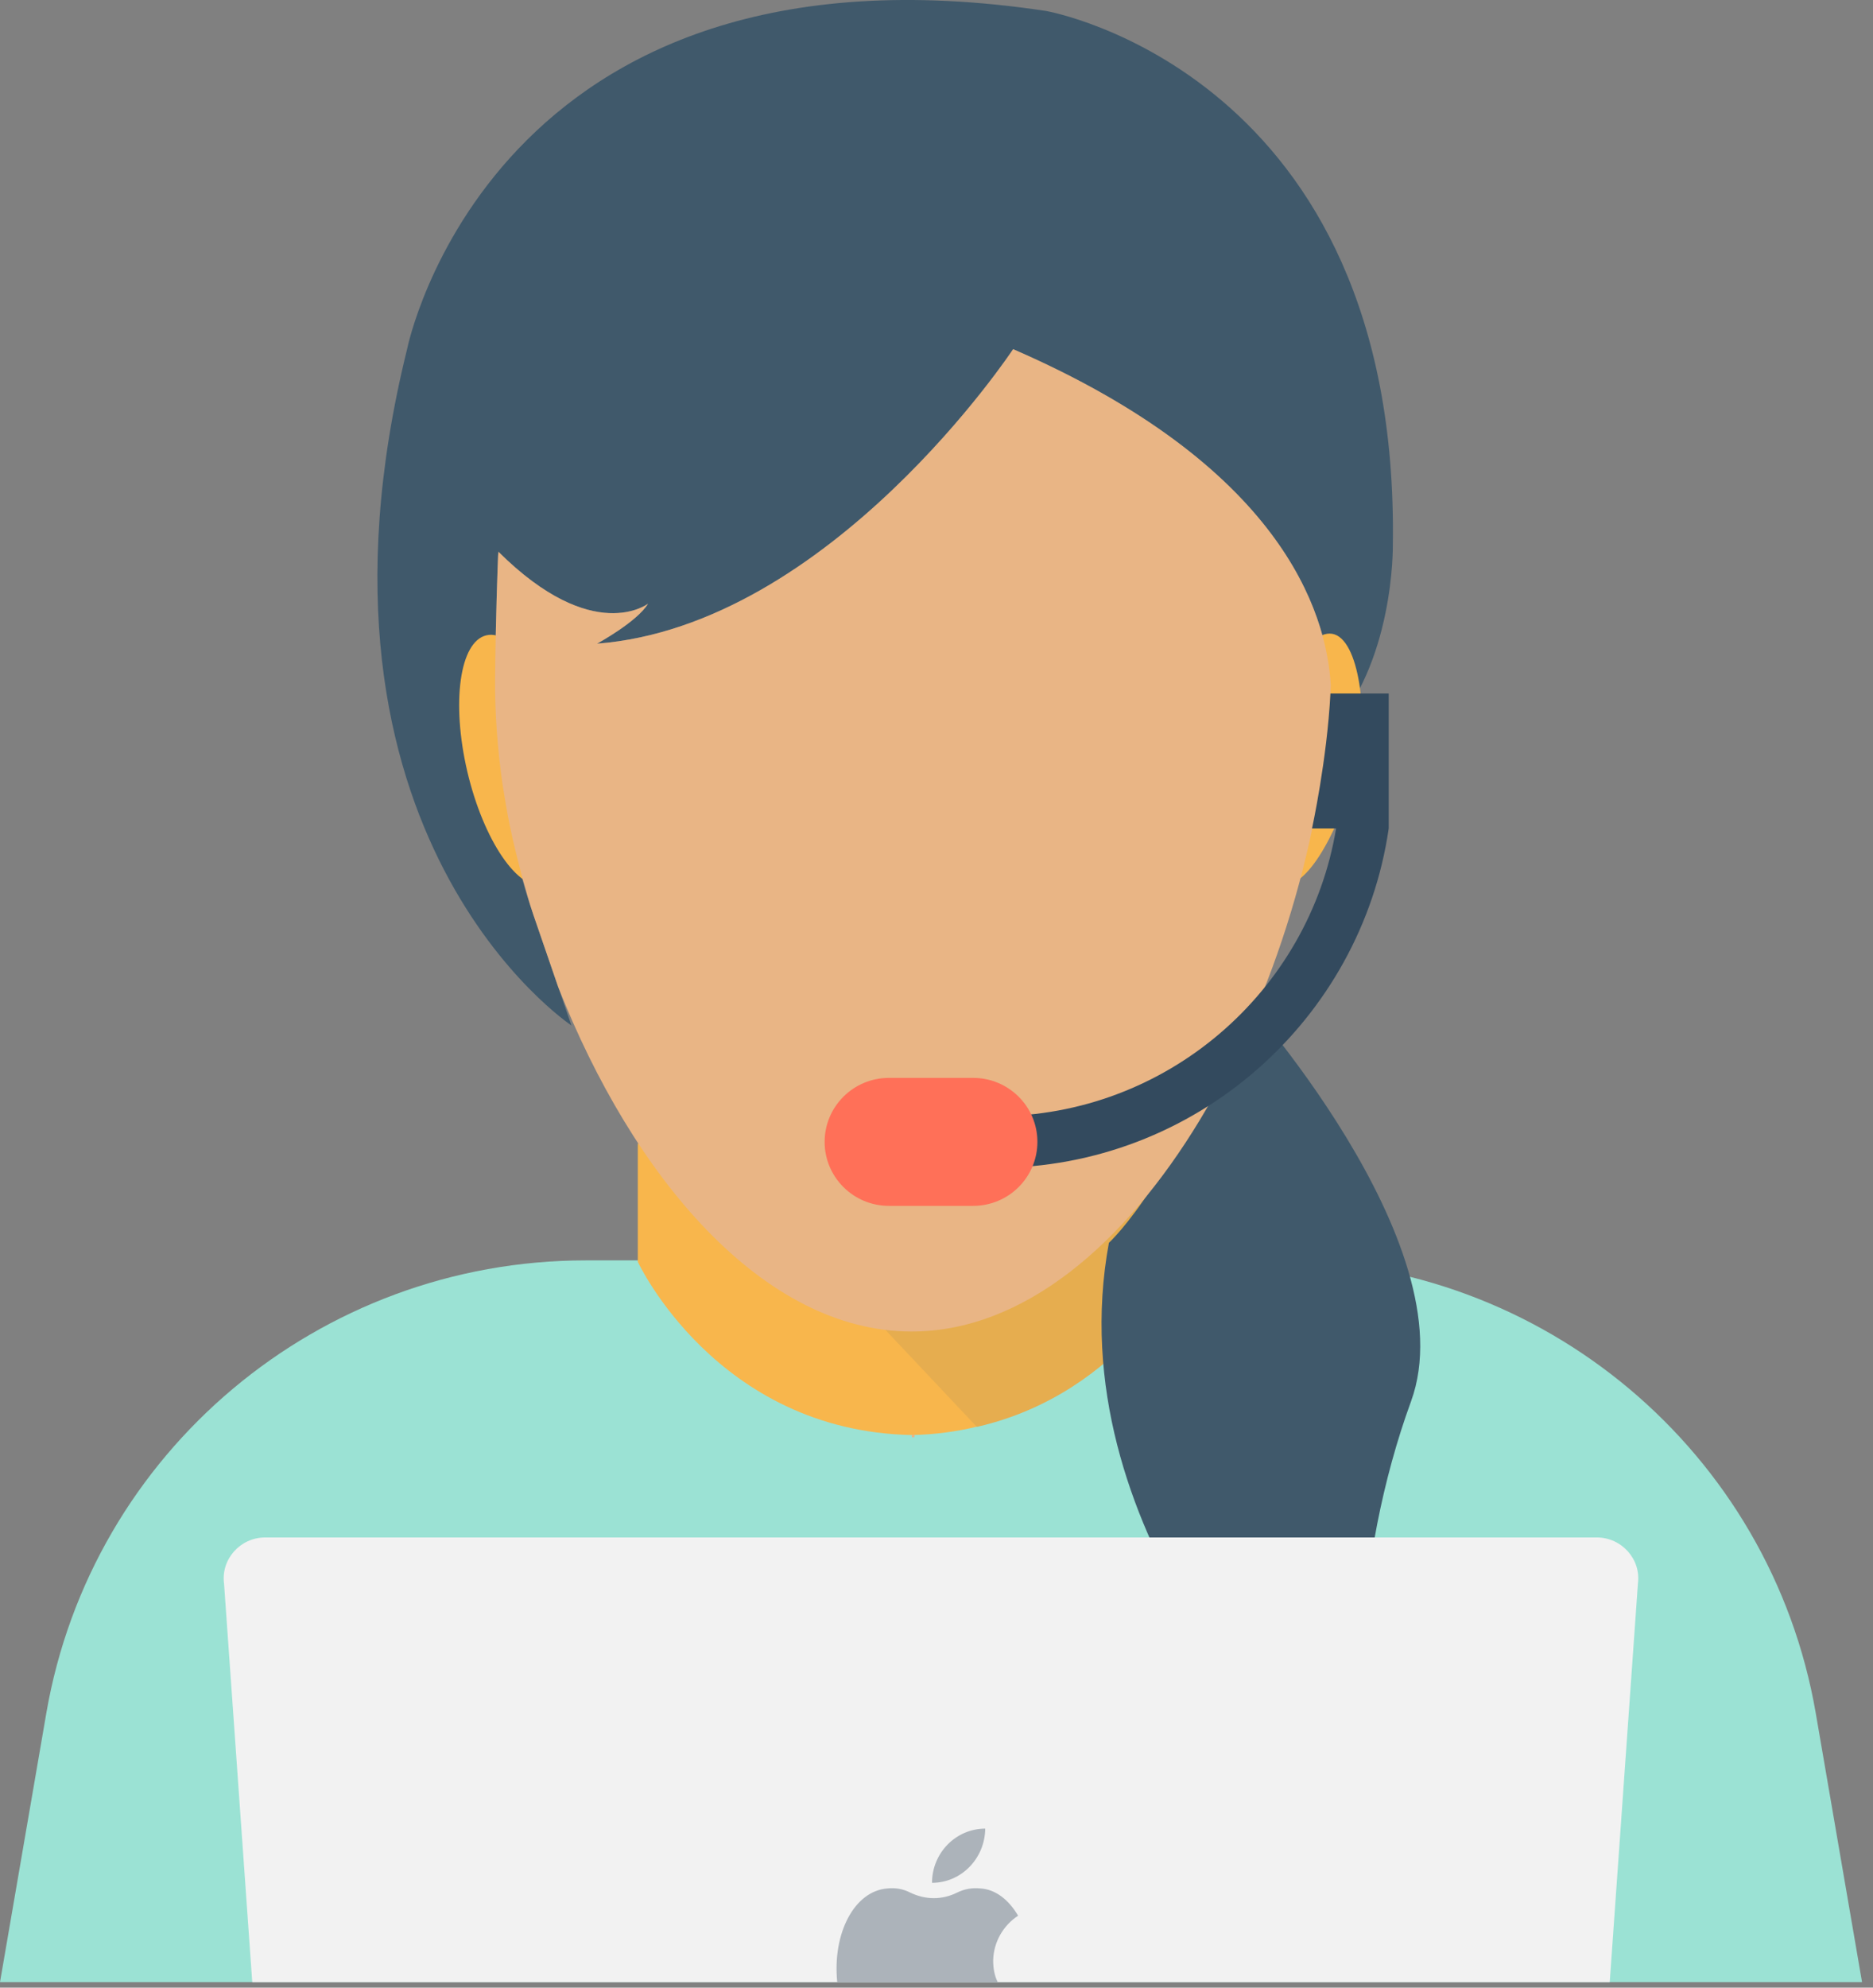
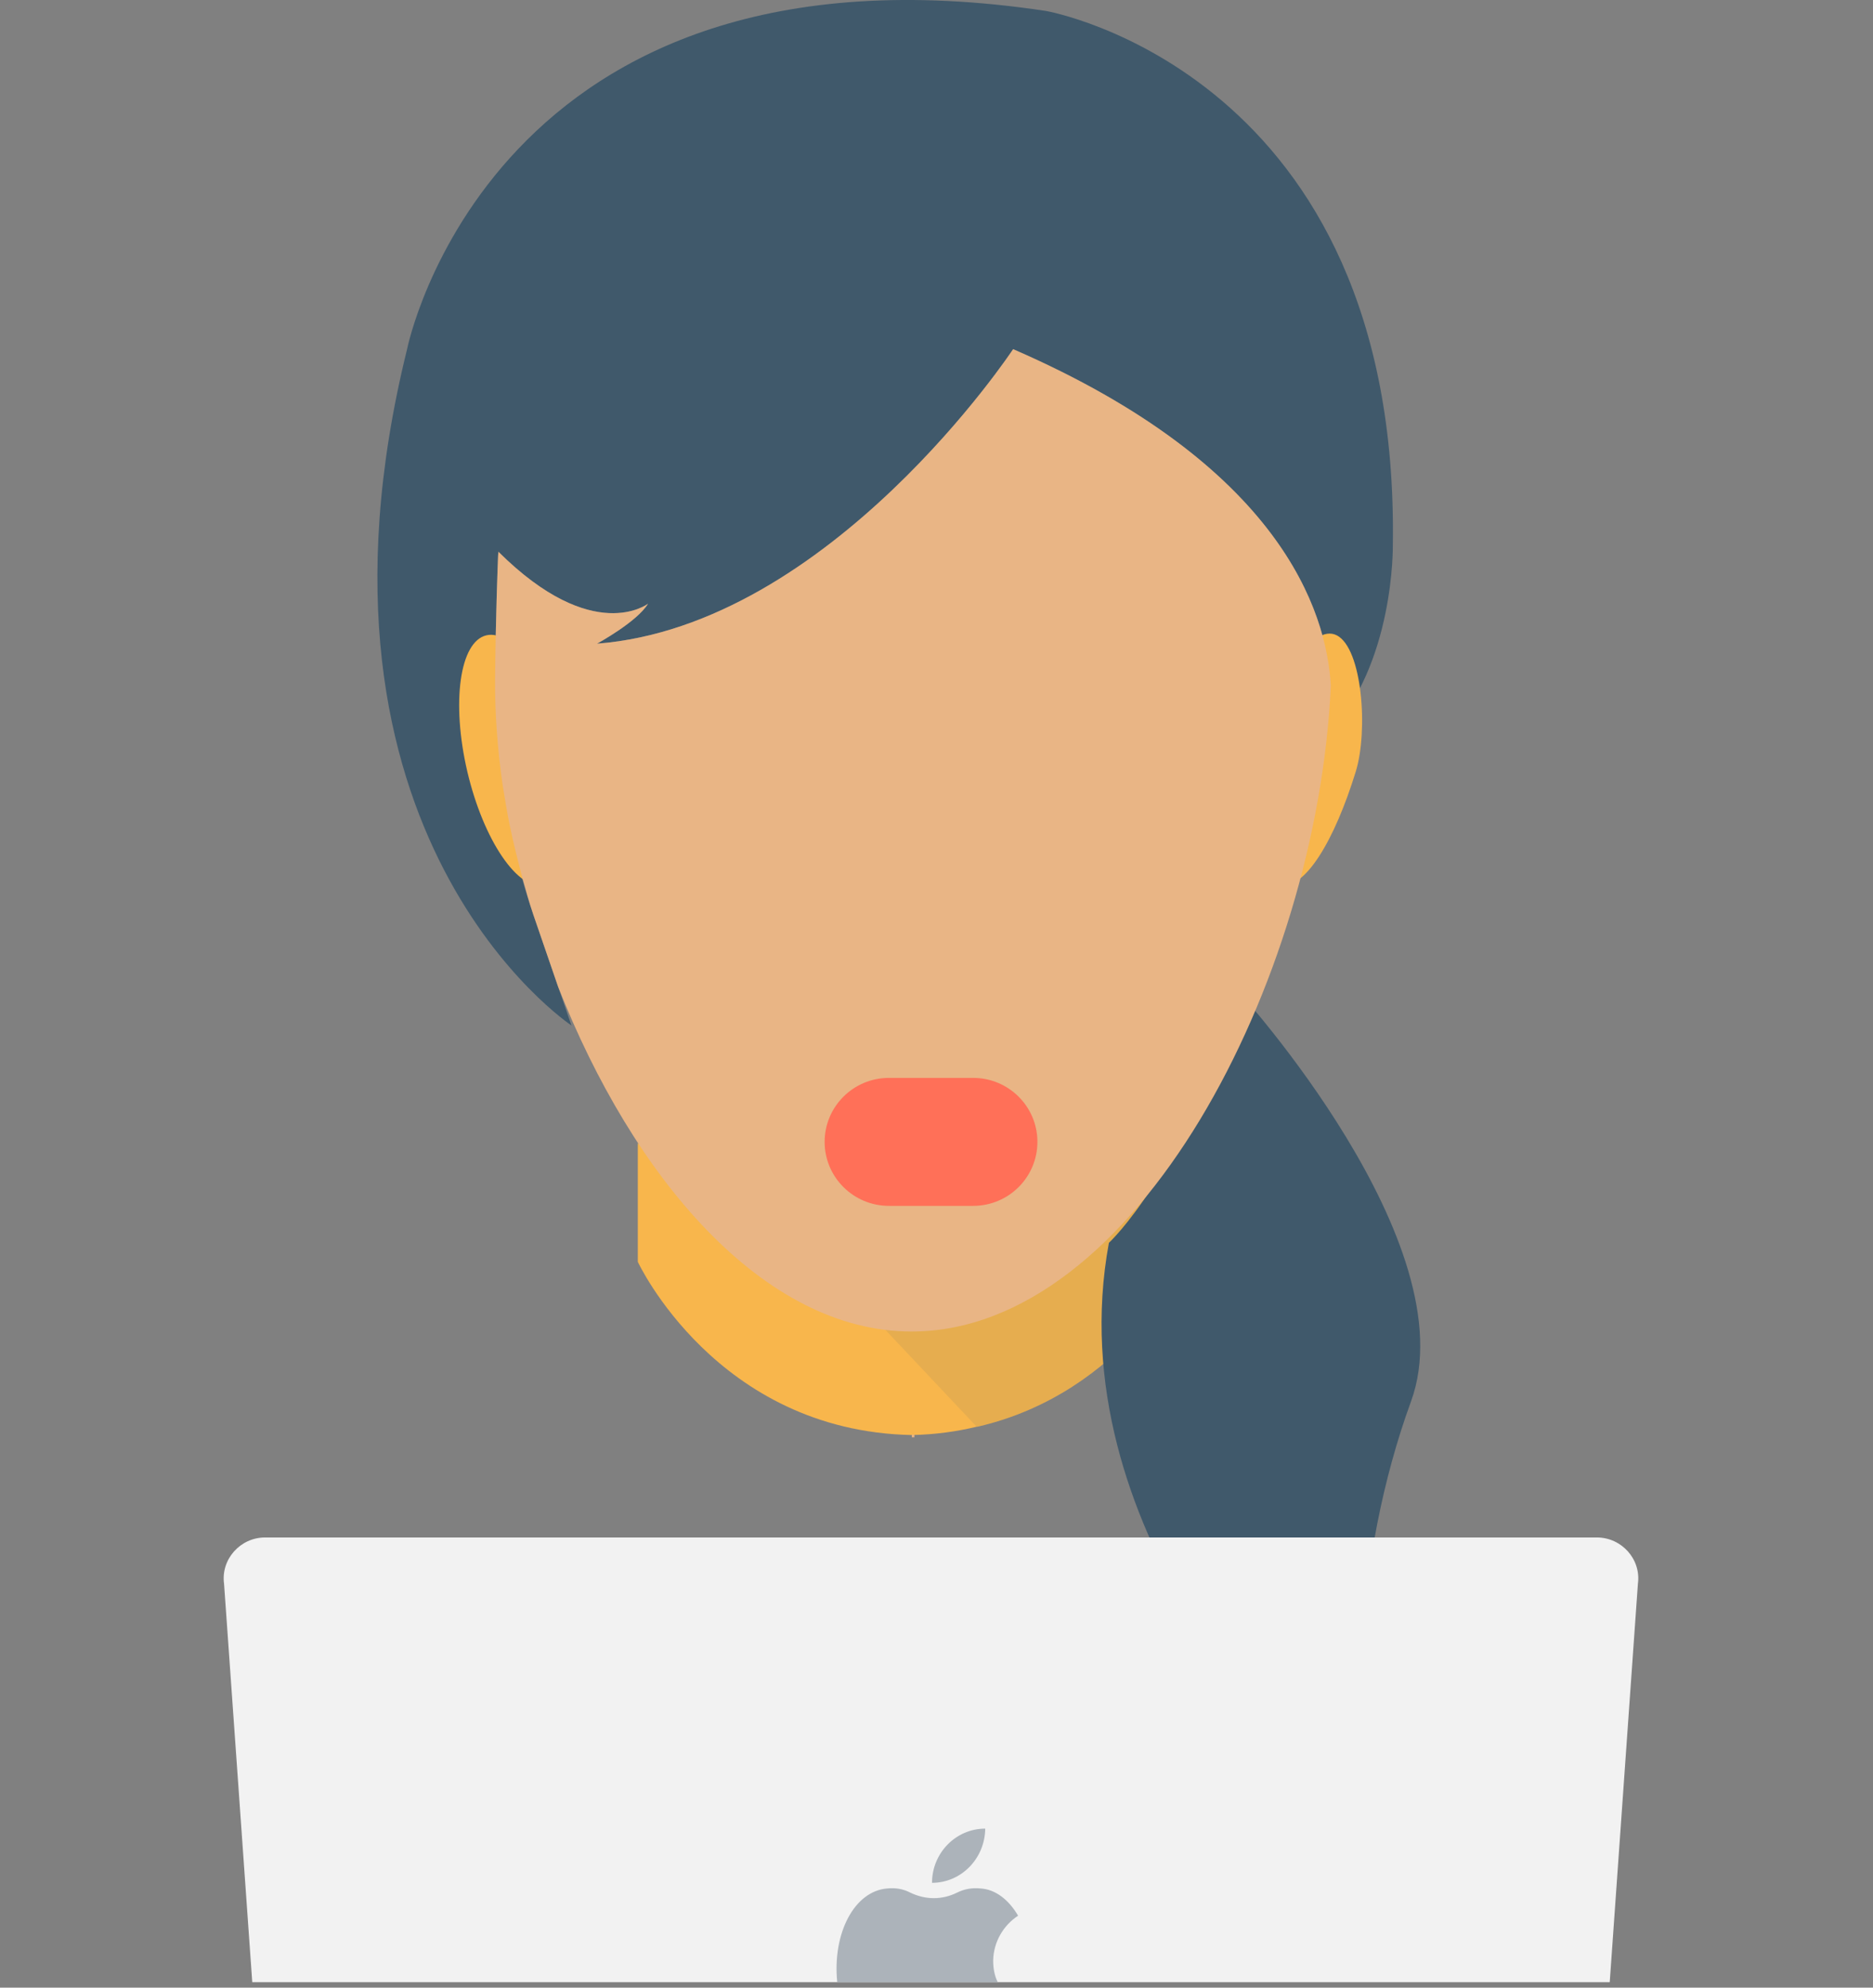
<svg xmlns="http://www.w3.org/2000/svg" width="66" height="70" viewBox="0 0 66 70" fill="none">
  <rect x="0" y="0" width="66" height="70" fill="#808080" stroke="none" />
-   <path d="M65.614 69.807H0L1.632 60.334C3.222 51.123 11.246 44.388 20.637 44.388H44.978C54.369 44.388 62.393 51.123 63.983 60.334L65.614 69.807Z" fill="#9BE2D4" />
  <path d="M41.801 40.215V44.439C41.801 44.439 39.661 49.041 34.446 50.246H34.416C33.716 50.416 32.944 50.523 32.13 50.539C25.242 50.4 22.475 44.439 22.475 44.439V40.263C23.713 41.22 25.112 42 26.627 42.478C26.843 42.555 27.064 42.616 27.28 42.679C28.431 43.018 29.625 43.188 30.878 43.188H33.384C36.528 43.188 39.427 42.038 41.801 40.215Z" fill="#F8B64C" />
  <g opacity="0.1">
    <path d="M41.801 40.215V44.439C41.801 44.439 39.661 49.041 34.447 50.246H34.416L27.279 42.679C28.43 43.018 29.624 43.188 30.877 43.188H33.383C36.529 43.188 39.427 42.038 41.801 40.215Z" fill="#40596B" />
  </g>
  <path d="M32.131 50.528H32.222V50.619H32.131V50.528Z" fill="#E9B585" />
  <path d="M43.629 34.904C43.629 34.904 51.747 43.807 49.721 49.354C47.693 54.901 47.424 61.732 49.148 63.244C49.148 63.244 48.821 65.094 45.952 62.068C45.952 62.068 37.218 53.855 39.075 43.77C39.075 43.77 41.758 41.297 43.629 34.904Z" fill="#40596B" />
  <path d="M46.779 25.87C46.779 25.87 48.951 18.059 35.701 12.296C35.701 12.296 29.27 22.028 21.037 22.669C21.037 22.669 22.451 21.9 22.835 21.26C22.835 21.26 20.905 22.755 17.558 19.424C17.558 19.424 17.472 21.398 17.447 23.883C17.419 26.716 17.875 29.541 18.797 32.221L20.136 36.114C20.136 36.114 10.101 29.456 14.345 12.296C14.345 12.296 17.304 -2.559 36.86 0.386C36.86 0.386 49.338 2.563 49.08 19.211C49.08 19.211 49.144 23.396 46.779 25.87Z" fill="#40596B" />
  <path d="M19.877 26.382C20.447 28.813 20.146 30.963 19.204 31.181C18.263 31.399 17.04 29.604 16.467 27.173C15.899 24.741 16.198 22.593 17.141 22.374C18.082 22.154 19.308 23.949 19.877 26.382Z" fill="#F8B64C" />
  <path d="M57.716 55.775L56.723 69.809H8.889L7.895 55.775C7.778 54.917 8.465 54.146 9.342 54.146H56.268C57.146 54.146 57.833 54.917 57.716 55.775Z" fill="#F2F2F2" />
  <path d="M34.717 64.4C33.681 64.4 32.842 65.26 32.842 66.309C33.866 66.309 34.705 65.459 34.717 64.4Z" fill="#ACB3BA" />
  <path d="M34.997 69.038C34.997 69.314 35.041 69.576 35.158 69.808H29.502C29.328 68.092 30.101 66.594 31.271 66.507C31.547 66.478 31.826 66.522 32.075 66.653C32.615 66.914 33.201 66.914 33.726 66.653C33.989 66.522 34.266 66.478 34.545 66.507C35.084 66.536 35.552 66.914 35.875 67.467C35.362 67.802 35.012 68.383 34.997 69.038Z" fill="#ACB3BA" />
  <path d="M44.367 26.382C43.796 28.814 44.097 30.963 45.038 31.181C45.98 31.399 47.038 29.561 47.774 27.173C48.214 25.75 48.011 22.837 47.103 22.374C46.241 21.936 44.937 23.949 44.367 26.382Z" fill="#F8B64C" />
  <path d="M35.7 12.297C35.7 12.297 29.269 22.029 21.036 22.669C21.036 22.669 22.449 21.901 22.836 21.261C22.836 21.261 20.907 22.752 17.566 19.435C17.563 19.473 17.56 19.512 17.553 19.548C17.534 20.002 17.467 21.75 17.446 23.885C17.435 25.127 17.532 26.363 17.703 27.59C17.785 28.092 17.863 28.594 17.968 29.096C17.968 29.097 17.968 29.097 17.969 29.099C18.091 29.688 18.238 30.274 18.392 30.857C18.52 31.312 18.642 31.773 18.796 32.221L19.666 34.75C22.304 41.458 26.892 46.893 32.122 46.893C39.997 46.893 46.418 34.594 46.895 24.148C46.746 21.524 45.124 16.392 35.7 12.297Z" fill="#E9B585" />
-   <path d="M48.935 24.424V29.175C47.956 35.923 42.112 41.13 35.07 41.13H33.201V39.312H35.07C41.105 39.312 46.13 34.92 47.081 29.175H46.233C46.233 29.175 46.761 26.756 46.881 24.424H48.935Z" fill="#334A5E" />
  <path d="M34.291 42.468H31.324C30.075 42.468 29.058 41.459 29.058 40.215C29.058 38.97 30.073 37.961 31.324 37.961H34.291C35.542 37.961 36.556 38.97 36.556 40.215C36.555 41.459 35.542 42.468 34.291 42.468Z" fill="#FF7058" />
</svg>